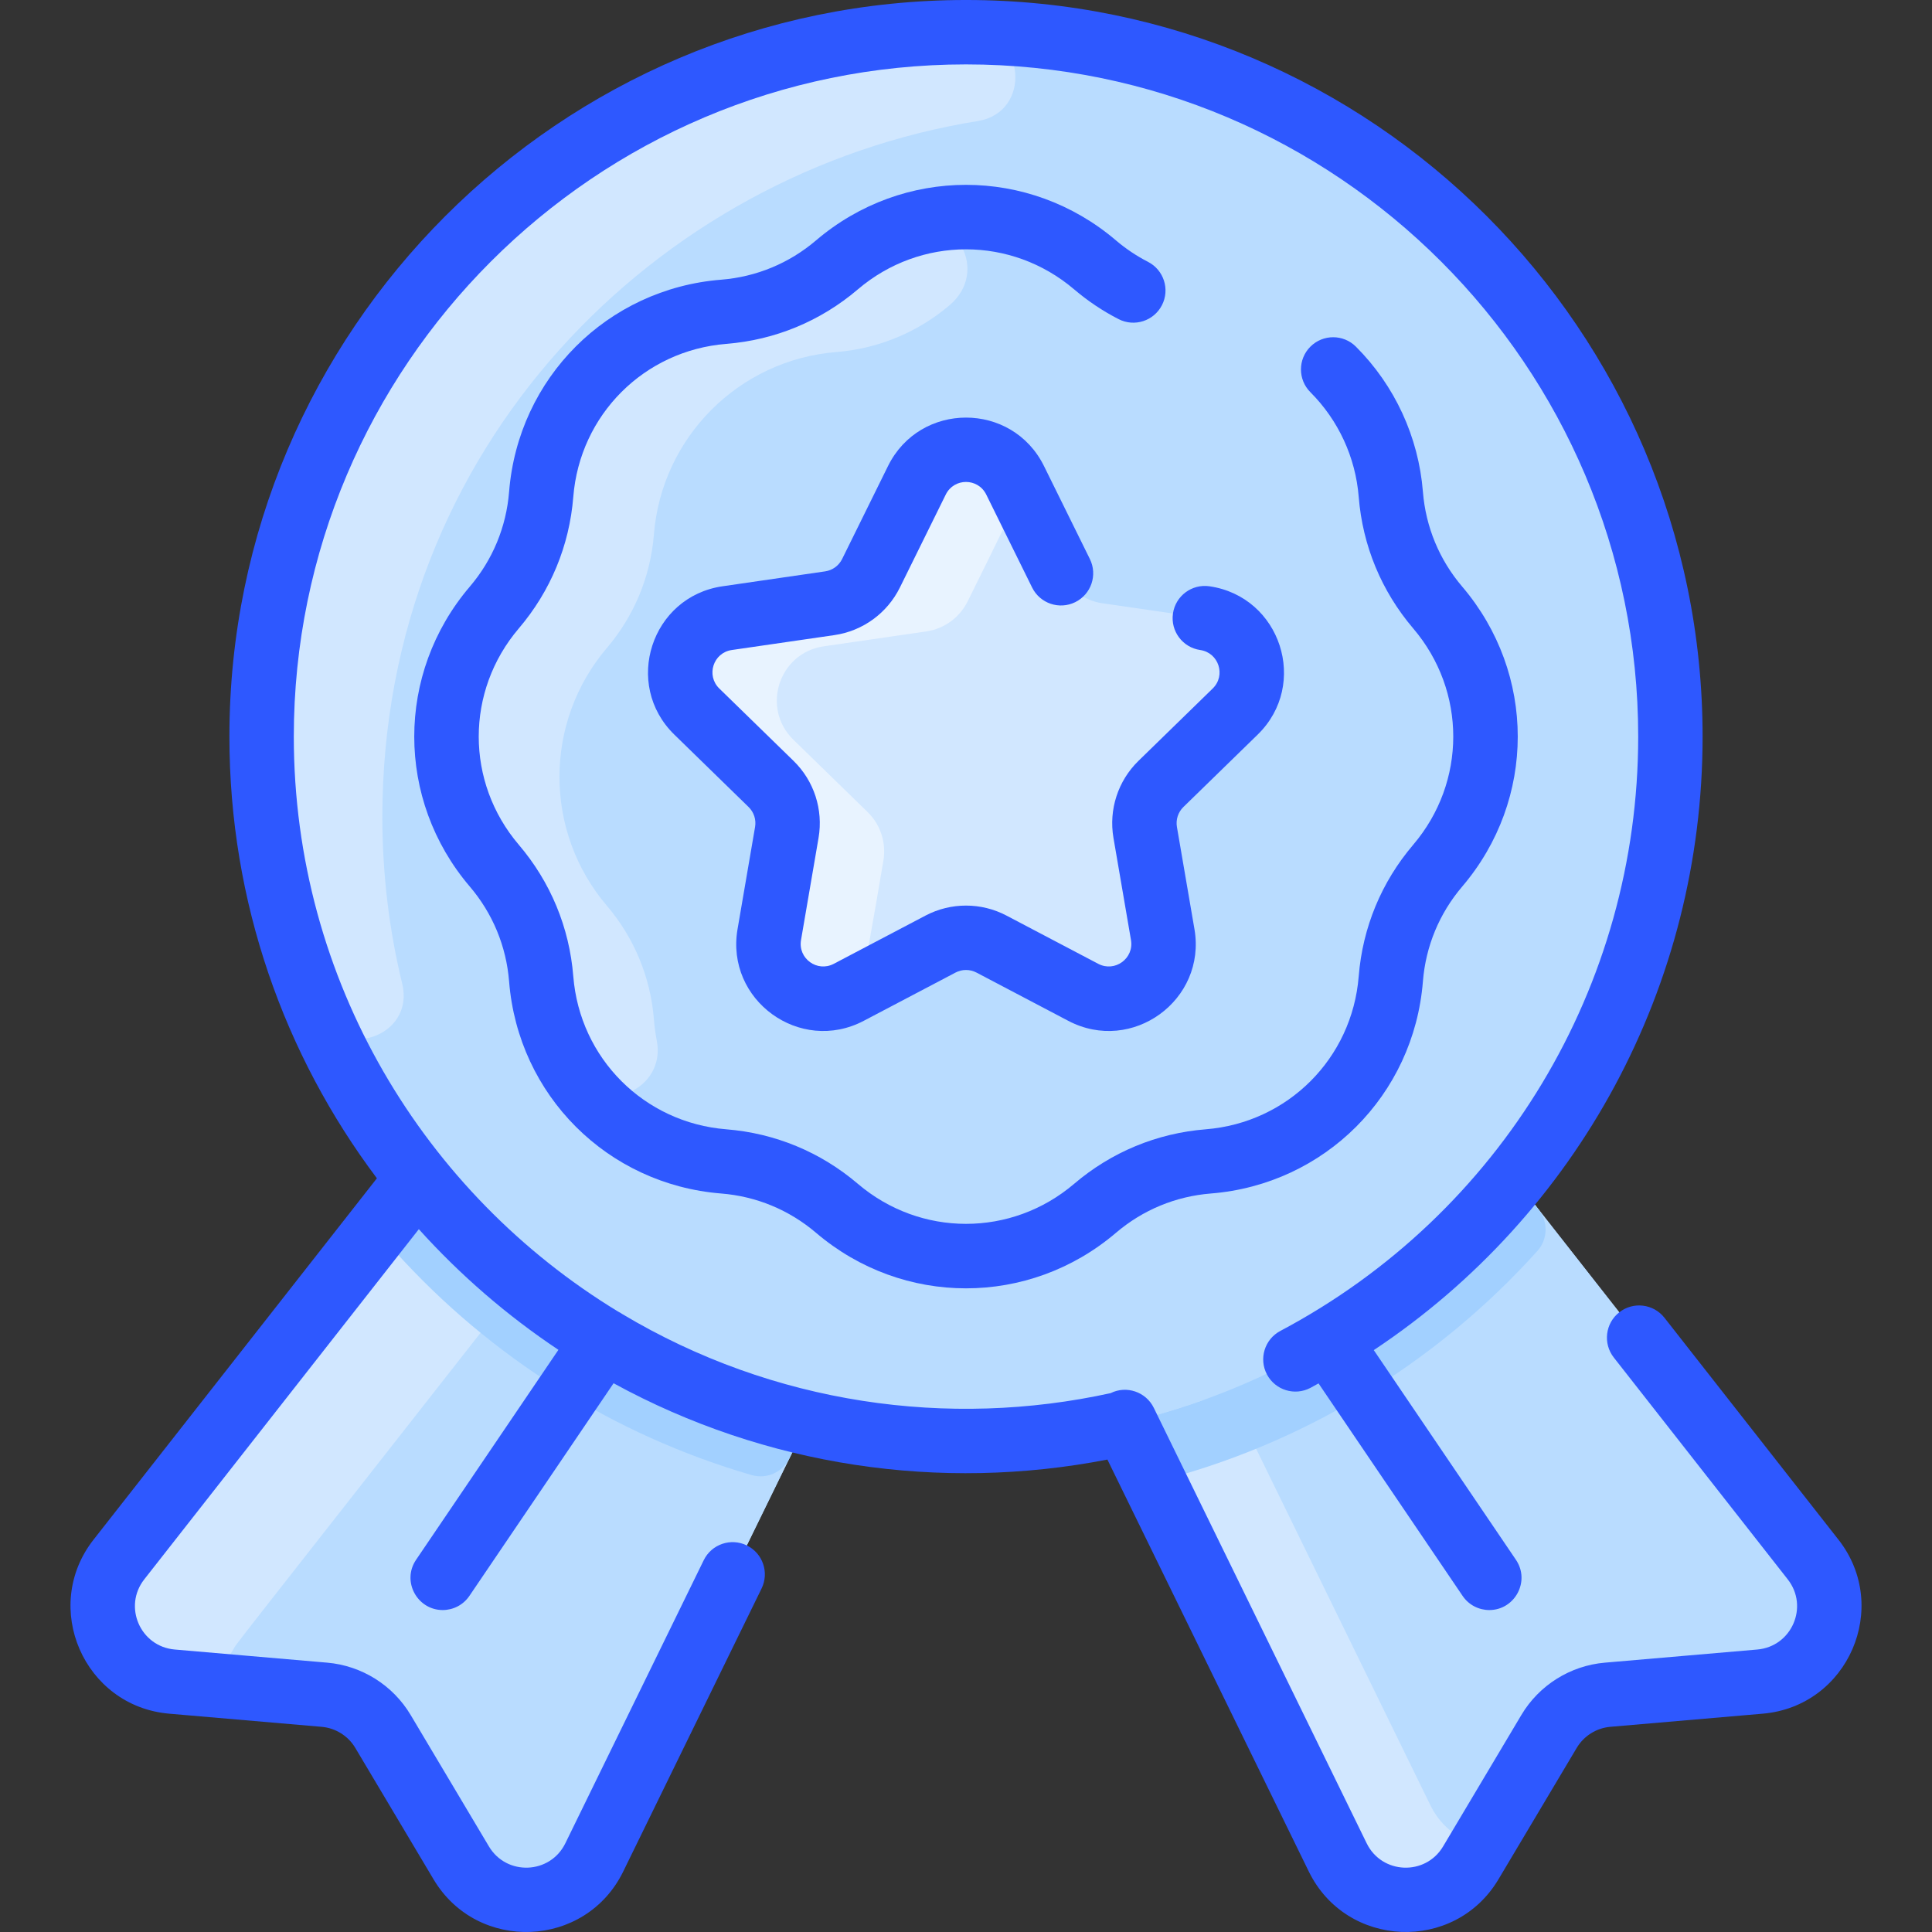
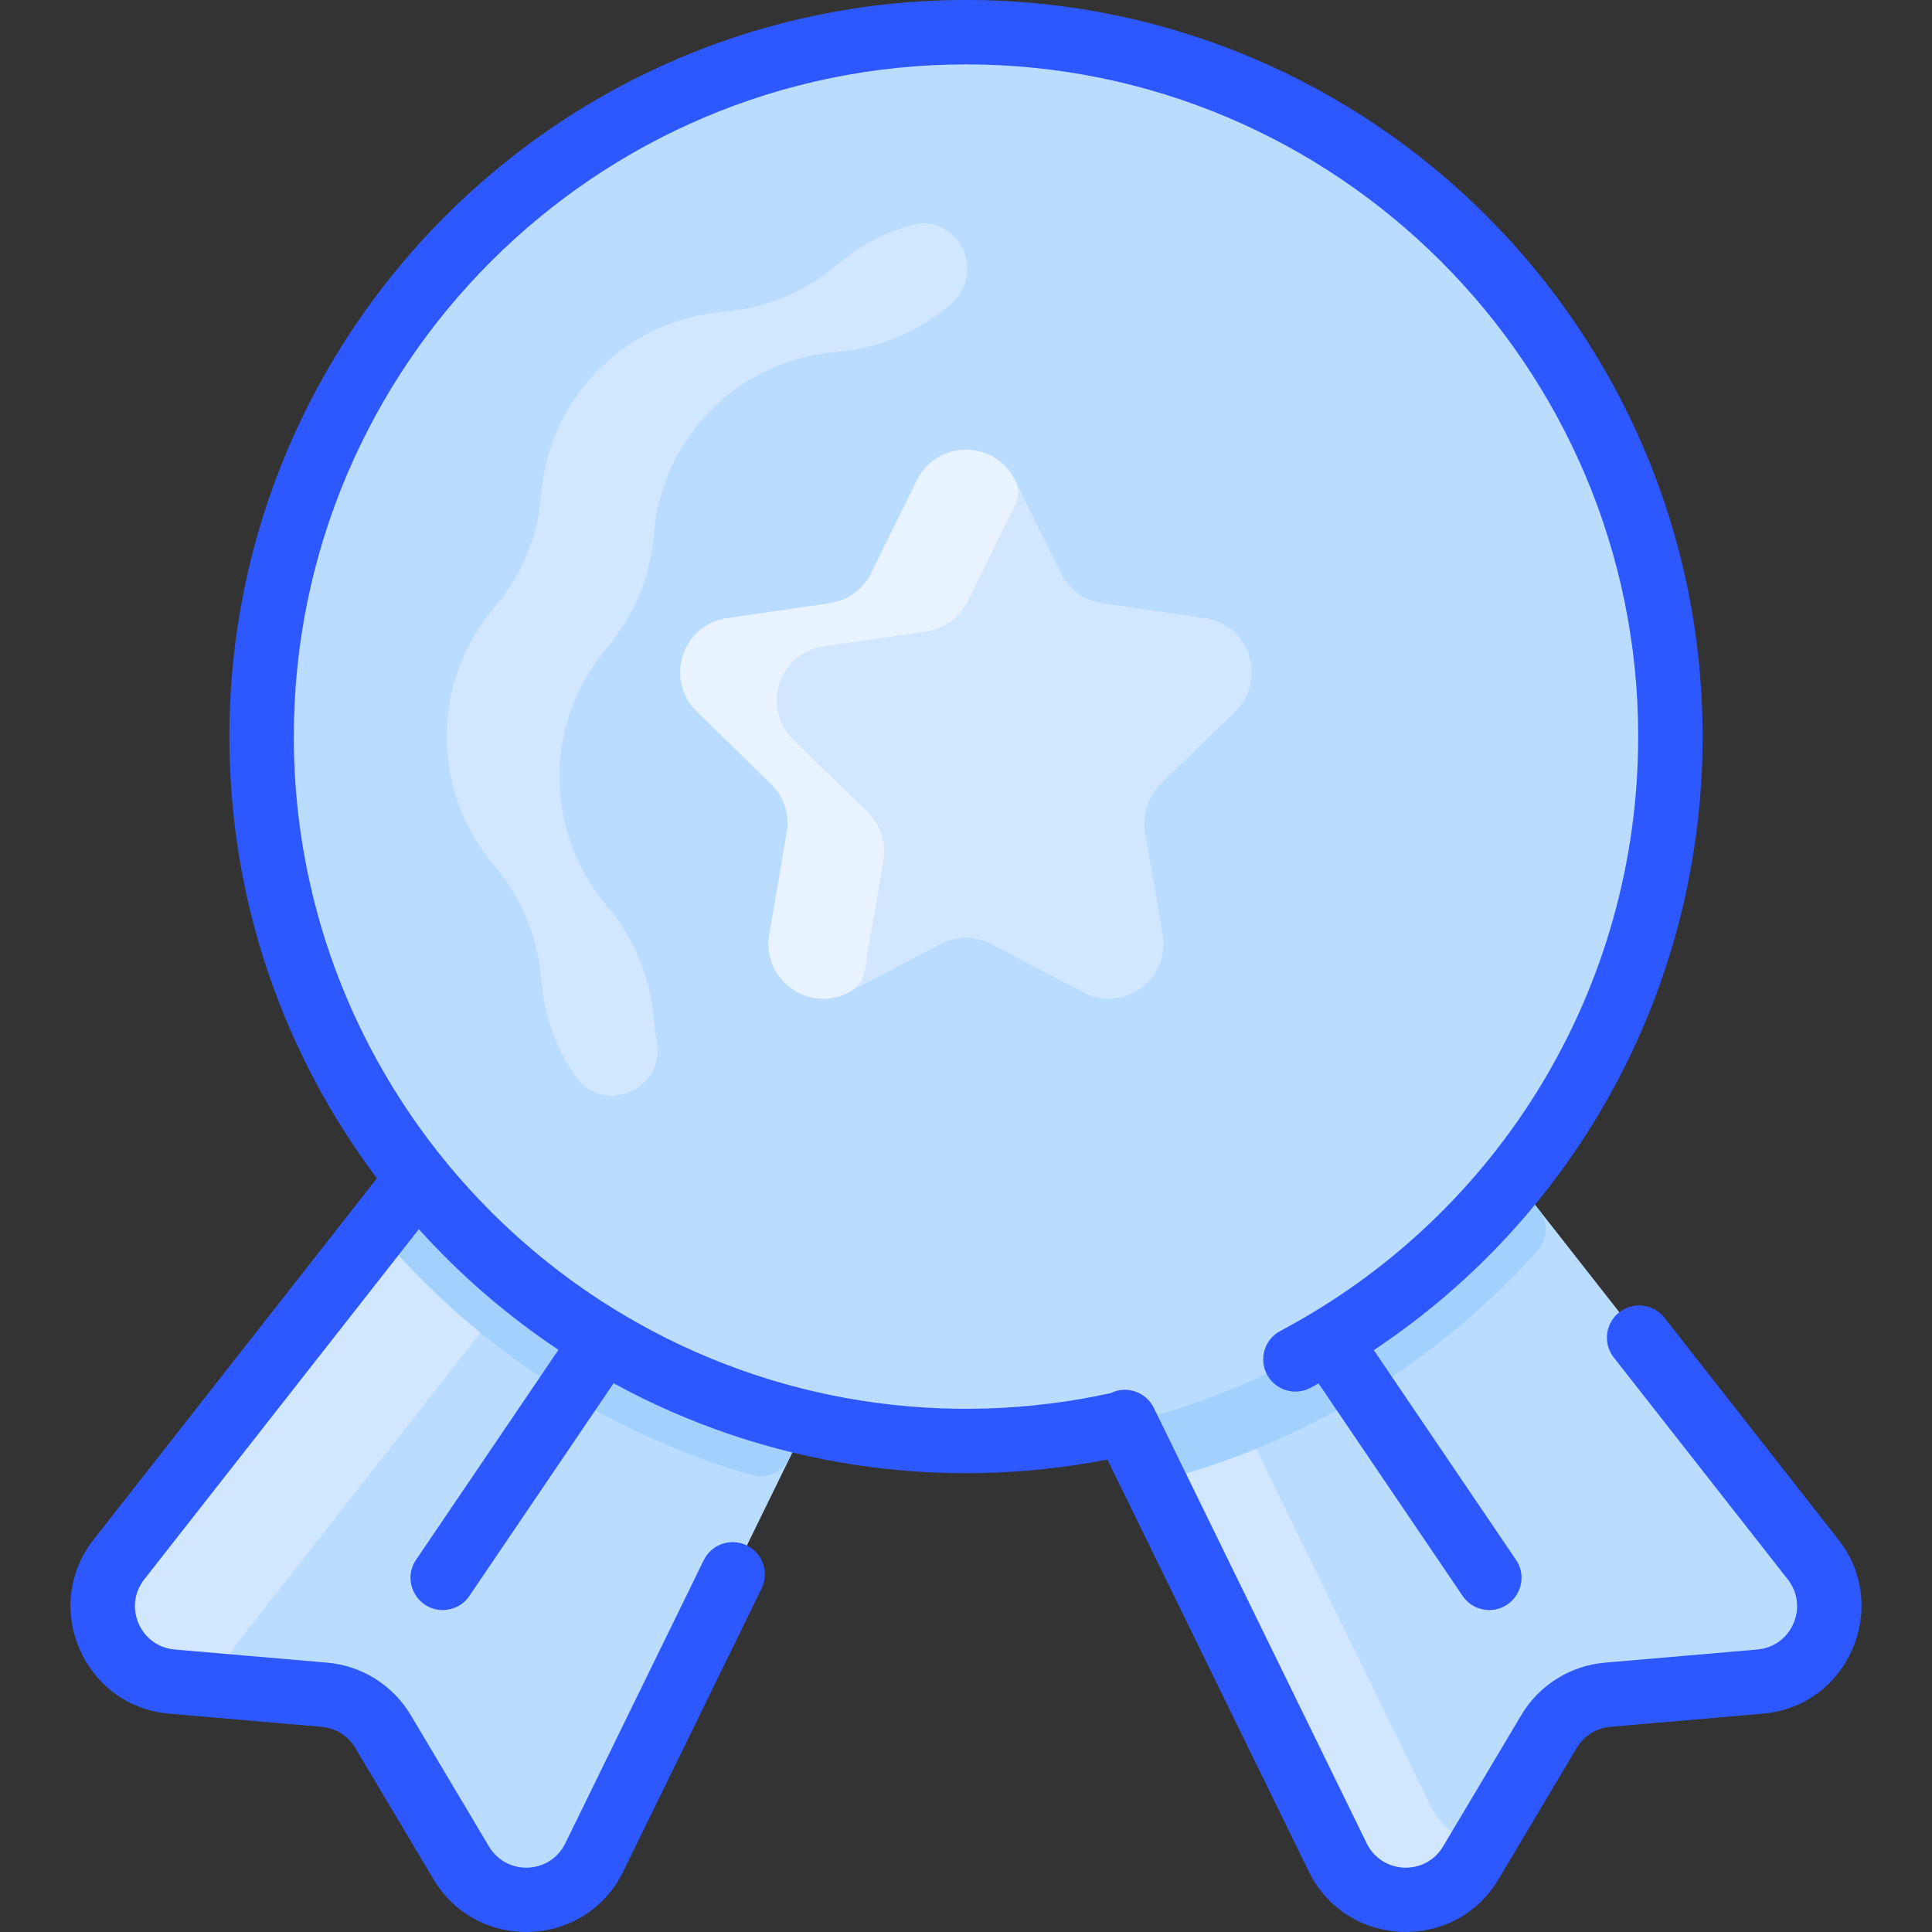
<svg xmlns="http://www.w3.org/2000/svg" id="Layer_1" enable-background="new 0 0 479.984 479.984" height="512" viewBox="0 0 479.984 479.984" width="512">
  <rect x="0" y="0" width="479.984" height="479.984" fill="#333333" stroke="none" />
-   <path d="m450.442 387.44-74.2-94.62c24.24-30.03 38.75-68.23 38.75-109.82 0-96.65-78.35-175-175-175s-175 78.35-175 175c0 41.59 14.51 79.79 38.75 109.82l-74.2 94.62c-9.22 11.76-1.7 29.05 13.18 30.34l37.88 3.26c6.03.52 11.44 3.91 14.54 9.11l19.45 32.67c7.64 12.83 26.49 12.06 33.05-1.37l52.77-107.94c25.05 5.79 52.407 6.183 79.16 0l52.77 107.94c6.56 13.43 25.41 14.2 33.05 1.37l19.45-32.67c3.1-5.2 8.51-8.59 14.54-9.11l37.88-3.26c14.88-1.29 22.4-18.58 13.18-30.34z" fill="#b9dcff" />
+   <path d="m450.442 387.44-74.2-94.62c24.24-30.03 38.75-68.23 38.75-109.82 0-96.65-78.35-175-175-175s-175 78.35-175 175c0 41.59 14.51 79.79 38.75 109.82l-74.2 94.62c-9.22 11.76-1.7 29.05 13.18 30.34l37.88 3.26c6.03.52 11.44 3.91 14.54 9.11l19.45 32.67c7.64 12.83 26.49 12.06 33.05-1.37l52.77-107.94c25.05 5.79 52.407 6.183 79.16 0l52.77 107.94c6.56 13.43 25.41 14.2 33.05 1.37l19.45-32.67c3.1-5.2 8.51-8.59 14.54-9.11c14.88-1.29 22.4-18.58 13.18-30.34z" fill="#b9dcff" />
  <path d="m376.242 292.82 74.2 94.62c9.22 11.76 1.7 29.05-13.18 30.34l-37.88 3.26c-6.03.52-11.44 3.91-14.54 9.11l-19.45 32.67c-7.64 12.83-26.49 12.06-33.05-1.37l-52.77-107.94c37.996-8.799 72.054-30.168 96.67-60.69z" fill="#b9dcff" />
  <path d="m200.412 353.51-52.77 107.94c-6.56 13.43-25.41 14.2-33.05 1.37l-19.45-32.67c-3.1-5.2-8.51-8.59-14.54-9.11l-37.88-3.26c-14.88-1.29-22.4-18.58-13.18-30.34l74.2-94.62c24.58 30.477 58.616 51.877 96.67 60.69z" fill="#b9dcff" />
  <path d="m357.182 150.94c-6.616-7.774-10.79-17.499-11.65-28.13-1.919-24.19-21.153-43.43-45.35-45.35-10.631-.86-20.356-5.034-28.13-11.65-18.458-15.721-45.603-15.772-64.12 0-7.774 6.616-17.498 10.79-28.13 11.65-24.19 1.919-43.43 21.153-45.35 45.35-.86 10.632-5.035 20.356-11.65 28.13-15.721 18.458-15.772 45.603 0 64.12 6.615 7.774 10.79 17.498 11.65 28.13 1.919 24.187 21.149 43.43 45.35 45.35 10.631.86 20.356 5.034 28.13 11.65 18.458 15.721 45.603 15.772 64.12 0 7.774-6.616 17.499-10.79 28.13-11.65 24.187-1.919 43.43-21.15 45.35-45.35.83-10.37 4.9-20.21 11.65-28.13 15.722-18.458 15.772-45.603 0-64.12z" fill="#b9dcff" />
  <g fill="#d1e7ff">
    <path d="m299.332 153.57c11.16 1.62 15.61 15.34 7.54 23.21l-18.45 17.98c-3.21 3.12-4.67 7.63-3.91 12.04l4.35 25.39c1.91 11.11-9.76 19.59-19.74 14.34l-22.8-11.98c-3.96-2.09-8.7-2.09-12.66 0l-22.8 11.98c-9.98 5.25-21.65-3.23-19.74-14.34l4.35-25.39c.76-4.41-.7-8.92-3.91-12.04l-18.45-17.98c-8.07-7.87-3.62-21.59 7.54-23.21l25.49-3.7c4.44-.65 8.27-3.43 10.25-7.45l11.4-23.09c4.99-10.12 19.41-10.12 24.4 0l11.4 23.09c1.98 4.02 5.81 6.8 10.25 7.45z" />
    <path d="m123.621 313.696c3.132 2.79 3.508 7.558.919 10.859-69.938 89.185-65.567 83.449-66.619 85.307-3.052 5.393-9.025 8.452-15.199 7.918-14.88-1.285-22.4-18.58-13.18-30.34l74.2-94.62c6.044 7.492 12.696 14.477 19.879 20.876z" />
    <path d="m363.652 456.957c2.076 1.051 3.077 3.616 1.741 5.863-7.633 12.834-26.49 12.06-33.05-1.37l-52.77-107.94c6.422-1.49 12.709-3.33 18.841-5.504 3.812-1.351 8.029.409 9.805 4.042l47.124 96.401c1.914 3.93 4.879 6.771 8.309 8.508z" />
-     <path d="m94.992 203c0 14.273 1.713 28.147 4.938 41.425 3.224 13.274-15.694 19.471-21.032 6.896-8.853-20.854-13.906-43.941-13.906-68.321 0-97.142 79.107-175.686 176.269-174.995 13.577.096 15.092 19.899 1.688 22.06-80.067 12.91-147.957 81.096-147.957 172.935z" />
    <path d="m226.115 55.983c11.417-3.336 19.733 11.38 9.817 19.827-7.774 6.616-17.498 10.79-28.13 11.65-24.19 1.919-43.43 21.153-45.35 45.35-.86 10.632-5.035 20.356-11.65 28.13-15.721 18.458-15.772 45.603 0 64.12 6.615 7.774 10.79 17.498 11.65 28.13.145 1.832.39 3.634.728 5.402 2.287 11.954-13.148 18.831-20.16 8.882-5.057-7.175-7.876-15.559-8.568-24.284-.86-10.631-5.034-20.356-11.65-28.13-15.721-18.458-15.772-45.603 0-64.12 6.616-7.774 10.79-17.499 11.65-28.13 1.919-24.19 21.153-43.43 45.35-45.35 10.631-.86 20.356-5.034 28.13-11.65 5.454-4.645 11.663-7.922 18.183-9.827z" />
  </g>
  <path d="m252.192 119.33c1.021 2.07.961 4.501-.146 6.527-1.438 2.633-3.922 8.019-11.654 23.563-1.996 4.012-5.81 6.8-10.25 7.45l-25.49 3.7c-11.16 1.62-15.61 15.34-7.54 23.21l18.45 17.98c3.21 3.12 4.643 7.625 3.91 12.04-2.837 17.089-4.153 23.049-4.482 26.519-.25 2.637-1.783 4.978-4.127 6.211-9.981 5.248-21.65-3.23-19.74-14.34l4.35-25.39c.76-4.41-.7-8.92-3.91-12.04l-18.45-17.98c-8.07-7.87-3.62-21.59 7.54-23.21l25.49-3.7c4.44-.65 8.27-3.43 10.25-7.45l11.4-23.09c4.989-10.12 19.408-10.12 24.399 0z" fill="#e8f3ff" />
  <path d="m382.274 300.51c2.388 3.045 2.275 7.381-.312 10.258-25.272 28.097-58.549 48.254-95.189 57.462-.1 0 .056.134-7.2-14.72 35.569-8.185 70.585-28.358 96.67-60.69z" fill="#a2d0ff" />
  <path d="m200.412 353.51-4.286 8.769c-1.7 3.478-5.655 5.267-9.373 4.189-34.198-9.91-64.948-29.272-88.727-55.701-2.589-2.877-2.702-7.214-.314-10.259l6.03-7.689c24.48 30.346 58.512 51.91 96.67 60.691z" fill="#a2d0ff" />
  <g fill="#2e58ff">
    <path d="m456.737 382.503-43.217-55.116c-2.726-3.476-7.754-4.085-11.232-1.359-3.477 2.726-4.085 7.755-1.359 11.232l43.217 55.116c5.305 6.763.988 16.691-7.573 17.43l-37.875 3.265c-8.574.739-16.323 5.595-20.728 12.99l-19.45 32.663c-4.381 7.362-15.203 6.958-18.987-.783l-52.883-108.172c-1.952-3.992-6.795-5.625-10.728-3.659-40.202 8.809-83.7 2.843-121.358-19.67-.238-.167-.459-.319-.988-.585-48.121-29.217-80.584-82.251-80.584-142.855 0-92.084 74.916-167 167-167s167 74.916 167 167c0 62.029-34.127 118.622-88.909 147.657-3.904 2.069-5.392 6.911-3.322 10.815 2.069 3.904 6.914 5.391 10.814 3.322.674-.357 1.33-.739 1.999-1.104l35.796 52.799c1.548 2.282 4.065 3.512 6.629 3.512 6.328 0 10.243-7.138 6.615-12.49l-35.313-52.087c50.802-33.747 81.691-90.618 81.691-152.424 0-100.907-82.094-183-183-183-100.907 0-183 82.093-183 183 0 41.135 13.646 79.14 36.643 109.735l-70.388 89.768c-13.127 16.742-2.401 41.417 18.791 43.244l37.875 3.265c3.456.298 6.58 2.256 8.354 5.236l19.45 32.662c10.867 18.25 37.75 17.202 47.109-1.942l34.381-70.326c1.94-3.969.296-8.76-3.673-10.701-3.97-1.941-8.76-.296-10.701 3.673l-34.381 70.326c-3.78 7.731-14.601 8.152-18.988.783l-19.45-32.663c-4.404-7.395-12.153-12.25-20.728-12.99l-37.874-3.265c-8.565-.739-12.877-10.668-7.574-17.431l68.215-86.998c10.248 11.373 21.9 21.454 34.678 29.975l-35.361 52.158c-3.639 5.367.311 12.49 6.614 12.49 2.563 0 5.082-1.23 6.629-3.512l35.82-52.834c37.811 20.69 81.169 27.027 122.686 18.961l50.038 102.352c9.344 19.111 36.227 20.217 47.11 1.942l19.449-32.662c1.775-2.981 4.899-4.938 8.354-5.236l37.876-3.265c21.197-1.825 31.914-26.504 18.791-43.242z" />
-     <path d="m285.207 65.05c-2.847-1.46-5.525-3.253-7.963-5.33-21.586-18.396-52.919-18.396-74.504 0-6.679 5.691-14.832 9.068-23.578 9.767-28.271 2.255-50.427 24.412-52.683 52.683-.698 8.747-4.075 16.899-9.766 23.578-18.396 21.585-18.396 52.919 0 74.505 5.691 6.679 9.068 14.832 9.767 23.578 2.255 28.271 24.412 50.427 52.683 52.683 8.747.698 16.899 4.075 23.578 9.766 21.584 18.394 52.919 18.396 74.505 0 6.678-5.691 14.831-9.068 23.578-9.767 28.27-2.255 50.426-24.412 52.683-52.683.697-8.746 4.075-16.899 9.767-23.578 18.395-21.585 18.395-52.919 0-74.505-5.691-6.679-9.069-14.832-9.767-23.579-1.086-13.598-6.995-26.398-16.641-36.043-3.122-3.123-8.188-3.124-11.313 0-3.124 3.125-3.124 8.189.001 11.314 6.958 6.958 11.221 16.192 12.004 26.001.967 12.124 5.648 23.425 13.538 32.684 13.271 15.572 13.271 38.177 0 53.749-7.89 9.258-12.571 20.56-13.538 32.683-1.628 20.395-17.612 36.379-38.006 38.007-12.125.967-23.427 5.648-32.684 13.538-15.574 13.271-38.177 13.271-53.75 0-9.257-7.889-20.559-12.57-32.684-13.538-20.395-1.627-36.379-17.611-38.006-38.006-.967-12.124-5.648-23.426-13.538-32.684-13.271-15.572-13.271-38.177 0-53.749 7.889-9.257 12.57-20.559 13.538-32.684 1.627-20.395 17.611-36.379 38.006-38.006 12.124-.967 23.426-5.648 32.684-13.538 15.572-13.27 38.174-13.271 53.75 0 3.378 2.879 7.092 5.365 11.039 7.389 3.93 2.016 8.752.463 10.769-3.468 2.016-3.929.463-8.751-3.469-10.767z" />
-     <path d="m282.84 189.028c-5.093 4.965-7.416 12.114-6.214 19.125l4.354 25.386c.786 4.589-4.014 8.078-8.136 5.911l-22.798-11.986c-6.296-3.31-13.813-3.31-20.109 0l-22.797 11.986c-4.12 2.165-8.923-1.319-8.135-5.91l4.354-25.387c1.202-7.01-1.121-14.16-6.214-19.125l-18.445-17.978c-3.327-3.243-1.508-8.893 3.107-9.563l25.489-3.704c7.039-1.023 13.121-5.441 16.269-11.82l11.399-23.098c2.064-4.182 8-4.166 10.055 0l11.399 23.098c1.956 3.962 6.753 5.589 10.715 3.633 3.962-1.955 5.588-6.752 3.633-10.714l-11.399-23.097c-7.923-16.055-30.83-16.048-38.751 0l-11.399 23.098c-.817 1.655-2.395 2.802-4.222 3.067l-25.489 3.704c-17.718 2.575-24.789 24.363-11.975 36.854l18.444 17.979c1.322 1.289 1.925 3.144 1.613 4.963l-4.354 25.386c-3.027 17.646 15.51 31.106 31.35 22.777l22.798-11.986c1.634-.86 3.584-.859 5.218 0l22.798 11.986c15.846 8.333 34.376-5.139 31.351-22.777l-4.354-25.386c-.312-1.82.291-3.675 1.612-4.963l18.444-17.978c12.821-12.497 5.735-34.281-11.975-36.855-4.377-.635-8.432 2.395-9.067 6.767-.635 4.373 2.395 8.432 6.767 9.067 4.608.669 6.441 6.314 3.107 9.563z" />
  </g>
</svg>